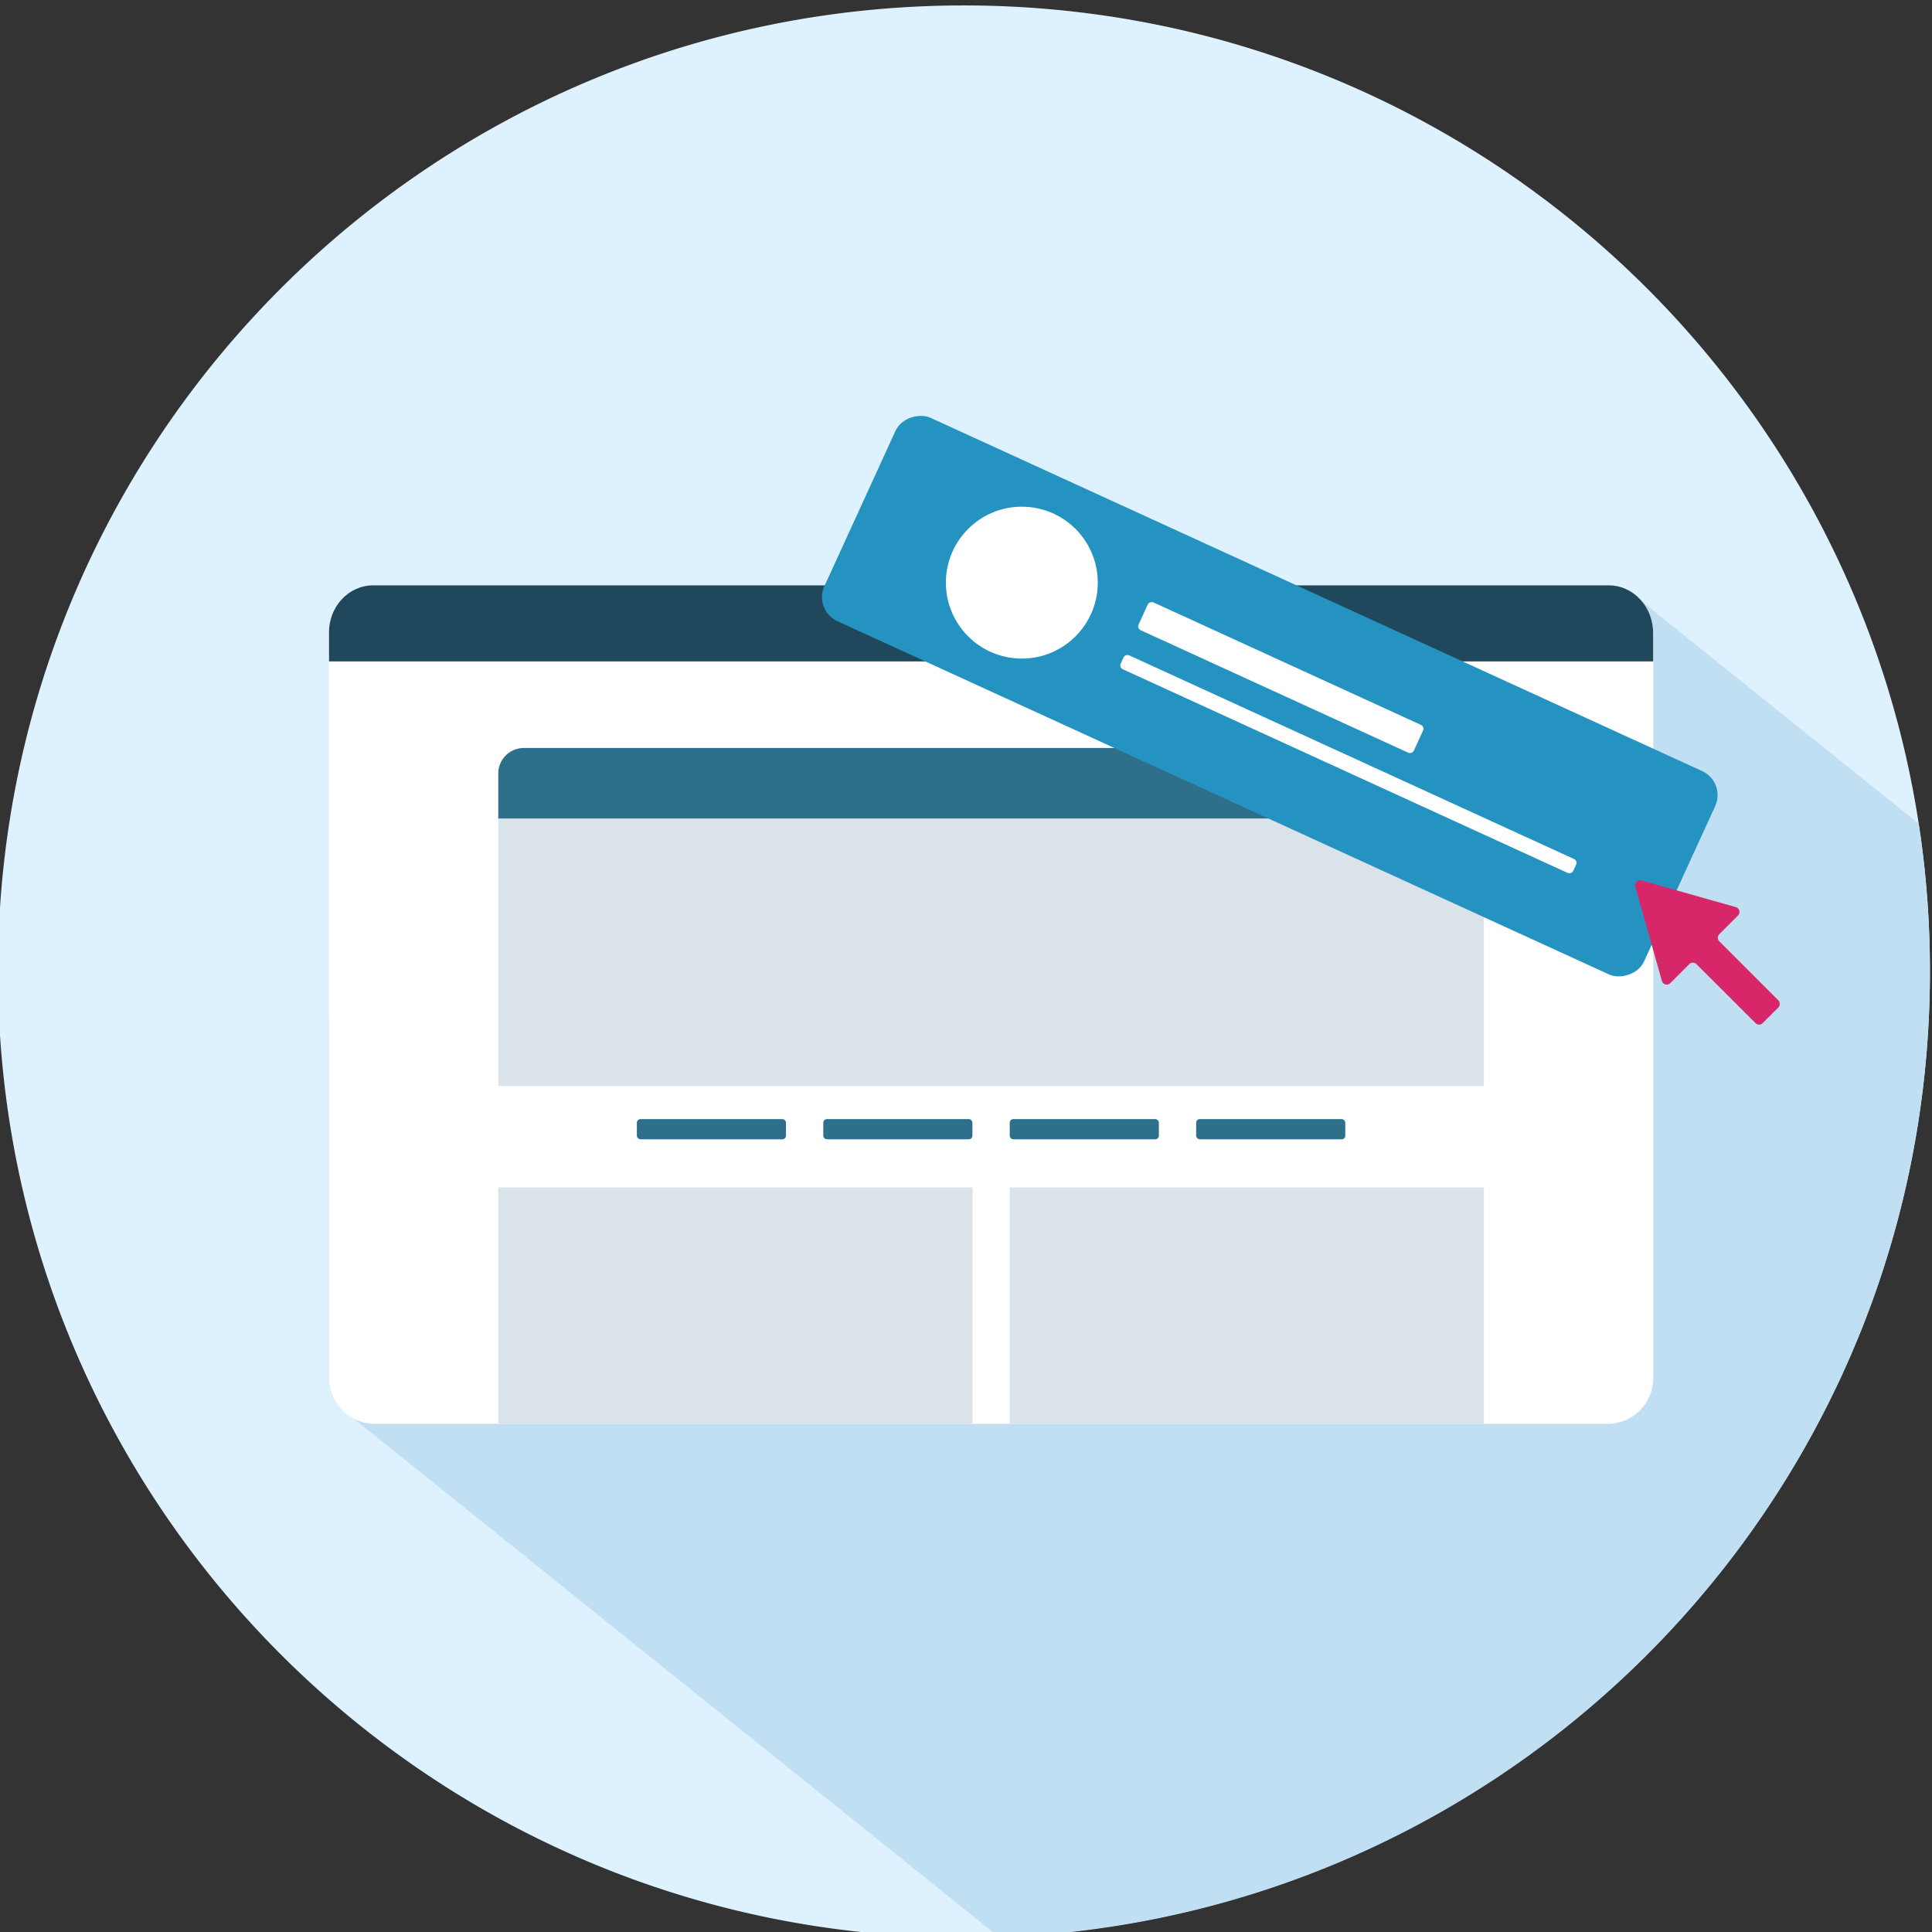
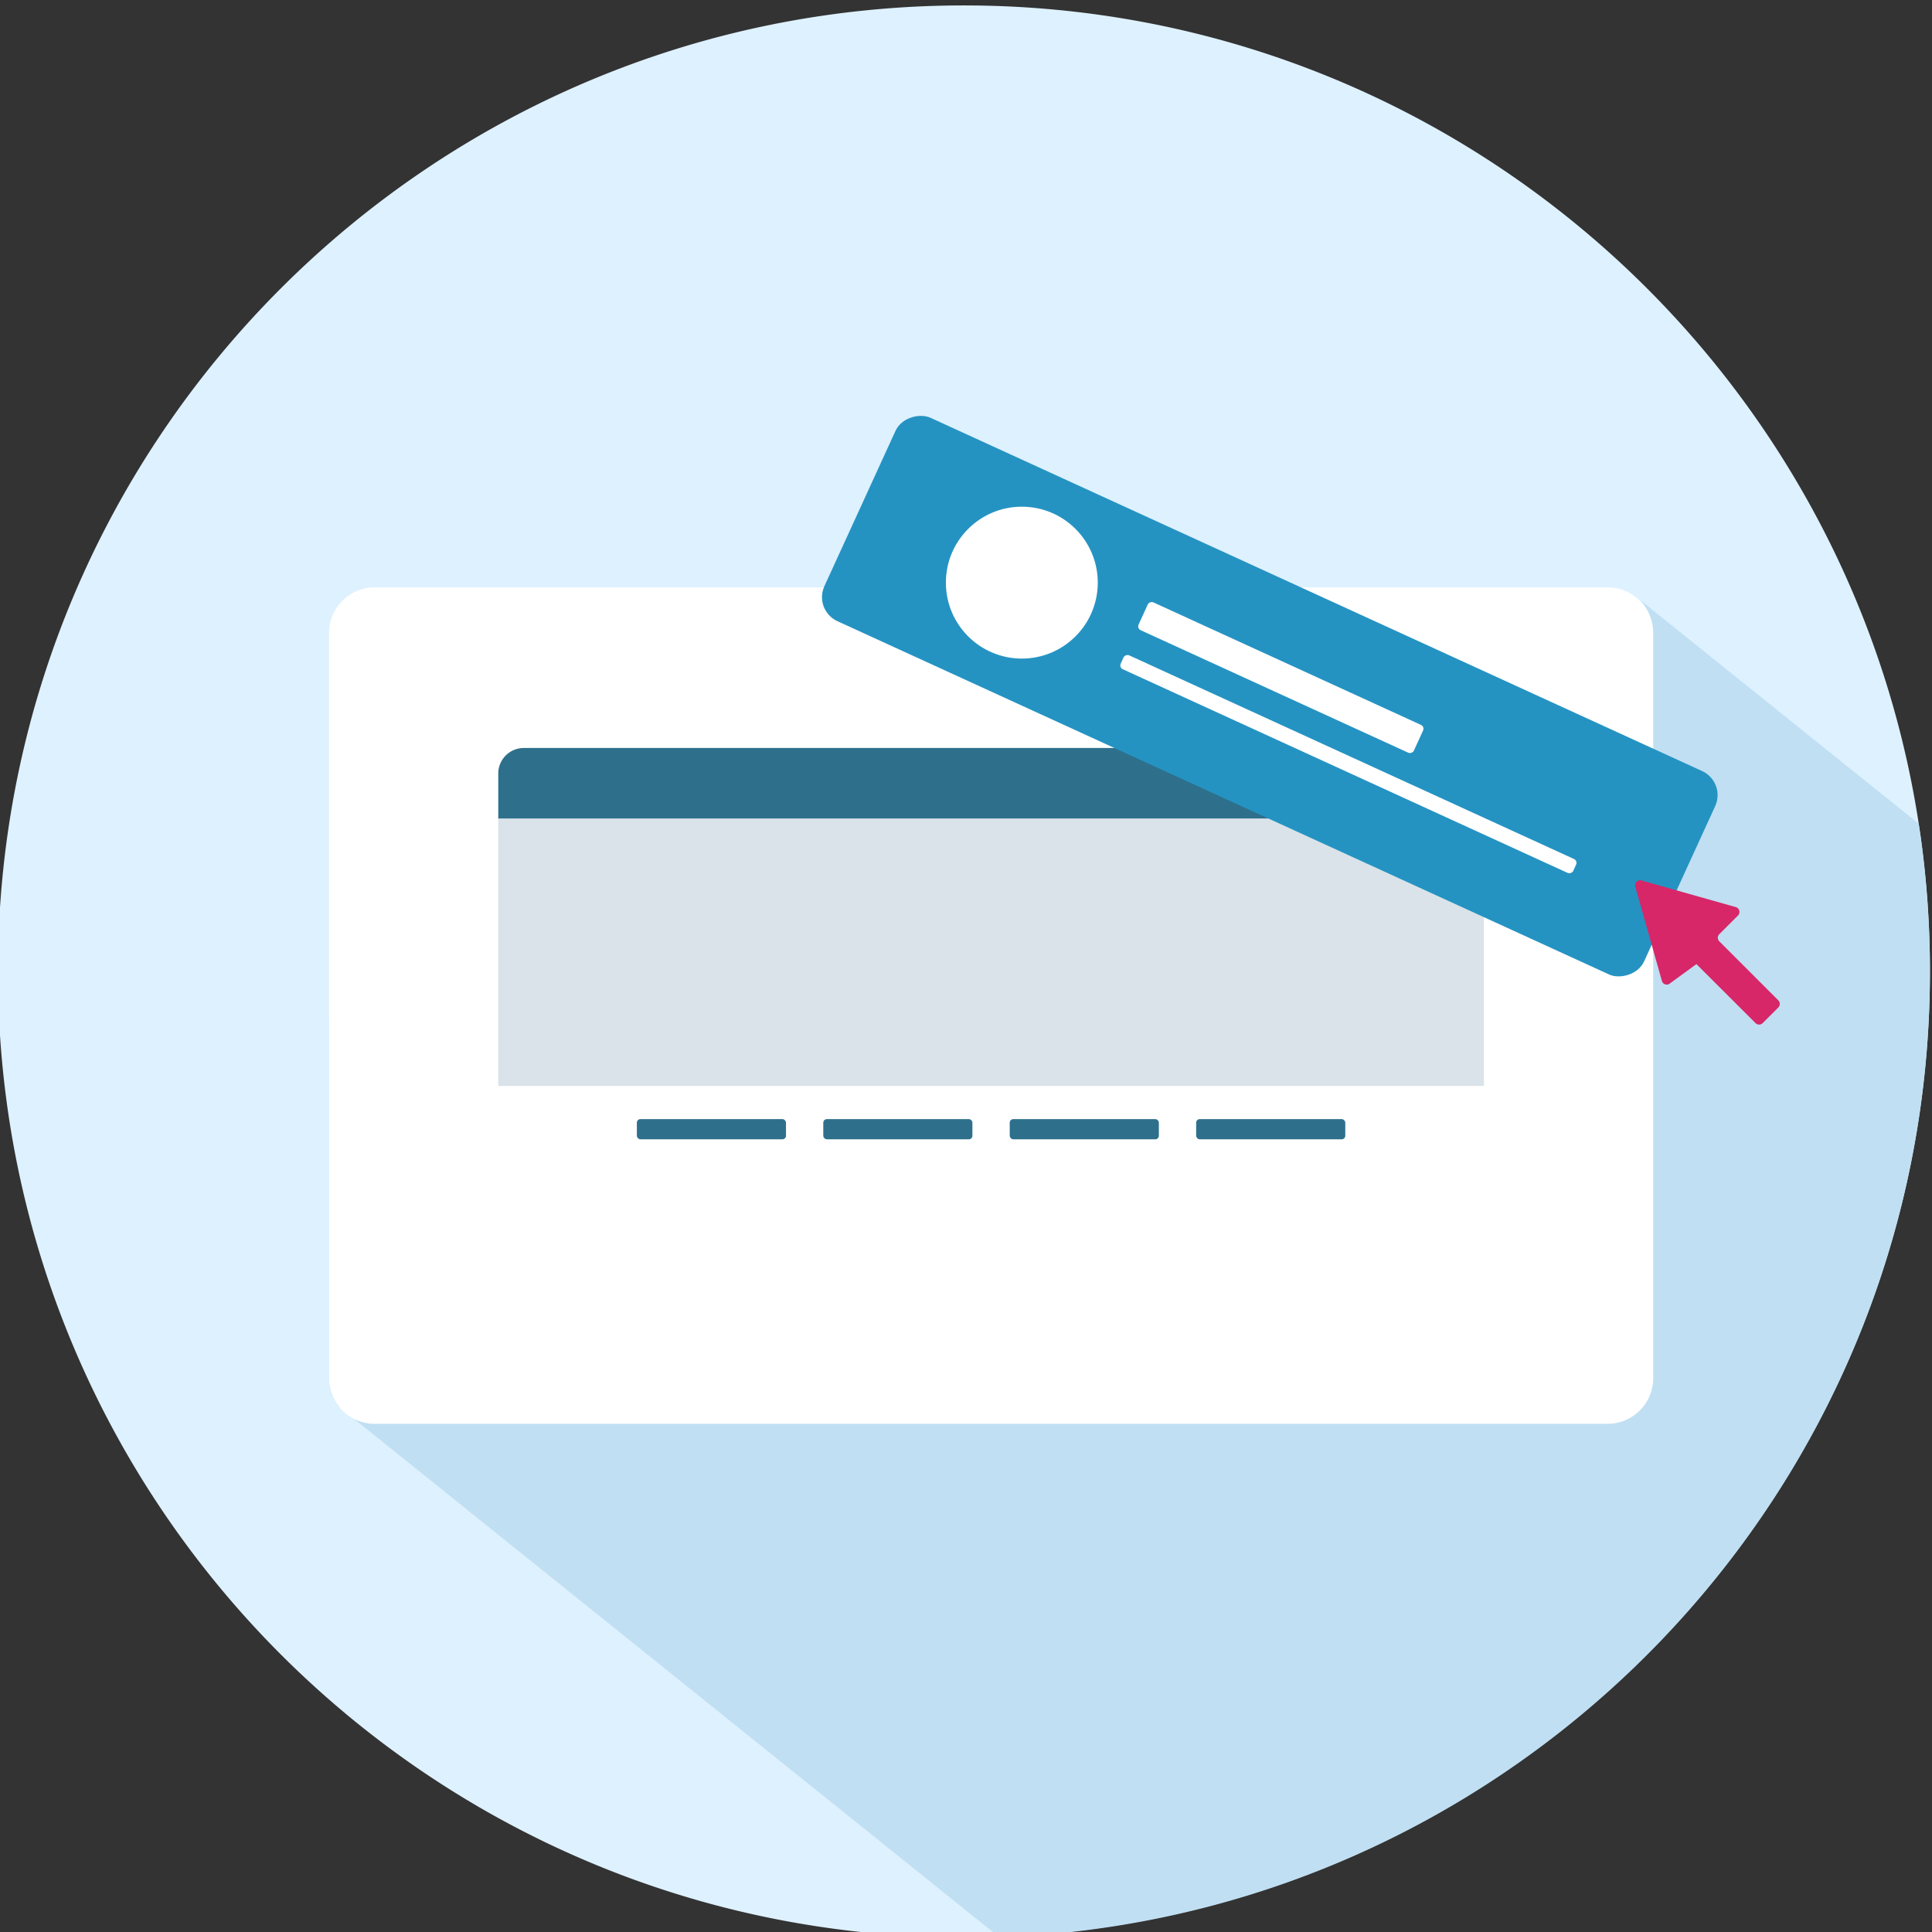
<svg xmlns="http://www.w3.org/2000/svg" id="Layer_1" data-name="Layer 1" viewBox="0 0 1024 1024">
  <rect x="0" y="0" width="1024" height="1024" fill="#333333" stroke="none" />
  <defs>
    <style>.cls-1{fill:#def1ff;}.cls-2{fill:#c0dff2;}.cls-3{fill:#fff;}.cls-4{fill:#2e708c;}.cls-5{fill:#d9e3e9;}.cls-6{fill:#1f485c;}.cls-7{fill:#2593c2;}.cls-8{fill:#d72768;}</style>
  </defs>
  <path class="cls-1" d="M1022.9,514.88c0,263.27-198.71,480.13-454.33,508.79a518,518,0,0,1-57.67,3.21c-282.77,0-512-229.23-512-512s229.23-512,512-512c258.32,0,472,191.3,507,440A515.38,515.38,0,0,1,1022.9,514.88Z" />
  <path class="cls-2" d="M1022.9,515.11c0,263.27-198.71,480.13-454.33,508.79q-19.23,2.16-38.88,2.87L188.33,752.59l-8.89-7.14a24.14,24.14,0,0,1-5.05-14.77V539.52l89.7-111.68v6.32H672.51l114,52.19V410.22A13.58,13.58,0,0,0,773,396.68H750l4.24-9.27a2.21,2.21,0,0,0-1.09-3L679.65,350.8h95.6L689.5,311.54H852a24.26,24.26,0,0,1,23.86,19.94,25.8,25.8,0,0,0-6.14-13.14l147.2,118.22q.5,3.26,1,6.52A515.38,515.38,0,0,1,1022.9,515.11Z" />
  <path id="Rectangle_82" data-name="Rectangle 82" class="cls-3" d="M198.59,311.31H852a24.26,24.26,0,0,1,24.25,24.21V730.45A24.22,24.22,0,0,1,852,754.66H198.59a24.24,24.24,0,0,1-24.2-24.21V335.52A24.24,24.24,0,0,1,198.59,311.31Z" />
  <path class="cls-4" d="M277.62,396.45H773A13.58,13.58,0,0,1,786.5,410h0v23.94H264.09V410A13.54,13.54,0,0,1,277.62,396.45Z" />
  <rect class="cls-5" x="264.09" y="433.93" width="522.42" height="141.63" />
  <rect class="cls-4" x="337.55" y="593.15" width="79.04" height="10.71" rx="1.89" />
  <rect class="cls-4" x="436.36" y="593.15" width="79.04" height="10.71" rx="1.89" />
  <rect class="cls-4" x="535.18" y="593.15" width="79.04" height="10.71" rx="1.89" />
  <rect class="cls-4" x="633.99" y="593.15" width="79.04" height="10.71" rx="1.89" />
-   <rect class="cls-5" x="264.09" y="629.33" width="251.37" height="125.33" />
-   <path id="Rectangle_85" data-name="Rectangle 85" class="cls-6" d="M197.65,310.26H852.7c13,0,23.5,11.32,23.5,25.3v15H174.39v-15C174.15,321.58,184.82,310.26,197.65,310.26Z" />
-   <rect class="cls-5" x="535.14" y="629.33" width="251.36" height="125.33" />
  <rect class="cls-7" x="613.74" y="130.05" width="118.56" height="477.82" rx="14" transform="translate(57.38 827.31) rotate(-65.4)" />
  <circle class="cls-3" cx="541.59" cy="308.81" r="40.25" />
  <rect class="cls-3" x="670.76" y="278.88" width="16.21" height="160.48" rx="2.23" transform="translate(69.74 826.87) rotate(-65.4)" />
  <rect class="cls-3" x="710.63" y="273.1" width="8.1" height="263.81" rx="2.23" transform="translate(48.93 886.22) rotate(-65.4)" />
-   <path class="cls-8" d="M921.26,485.15l-10,10a2.68,2.68,0,0,0,0,3.78l31.29,31.28a2.69,2.69,0,0,1,0,3.77l-8.3,8.3a2.67,2.67,0,0,1-3.77,0h0L899.14,511a2.66,2.66,0,0,0-3.76,0v0h0L885.3,521.08a2.68,2.68,0,0,1-3.78,0,2.63,2.63,0,0,1-.67-1.15l-14.13-50a2.65,2.65,0,0,1,1.83-3.28h0a3,3,0,0,1,1.45,0l50,14.13a2.67,2.67,0,0,1,1.19,4.43Z" />
+   <path class="cls-8" d="M921.26,485.15l-10,10a2.68,2.68,0,0,0,0,3.78l31.29,31.28a2.69,2.69,0,0,1,0,3.77l-8.3,8.3a2.67,2.67,0,0,1-3.77,0h0L899.14,511v0h0L885.3,521.08a2.68,2.68,0,0,1-3.78,0,2.63,2.63,0,0,1-.67-1.15l-14.13-50a2.65,2.65,0,0,1,1.83-3.28h0a3,3,0,0,1,1.45,0l50,14.13a2.67,2.67,0,0,1,1.19,4.43Z" />
</svg>